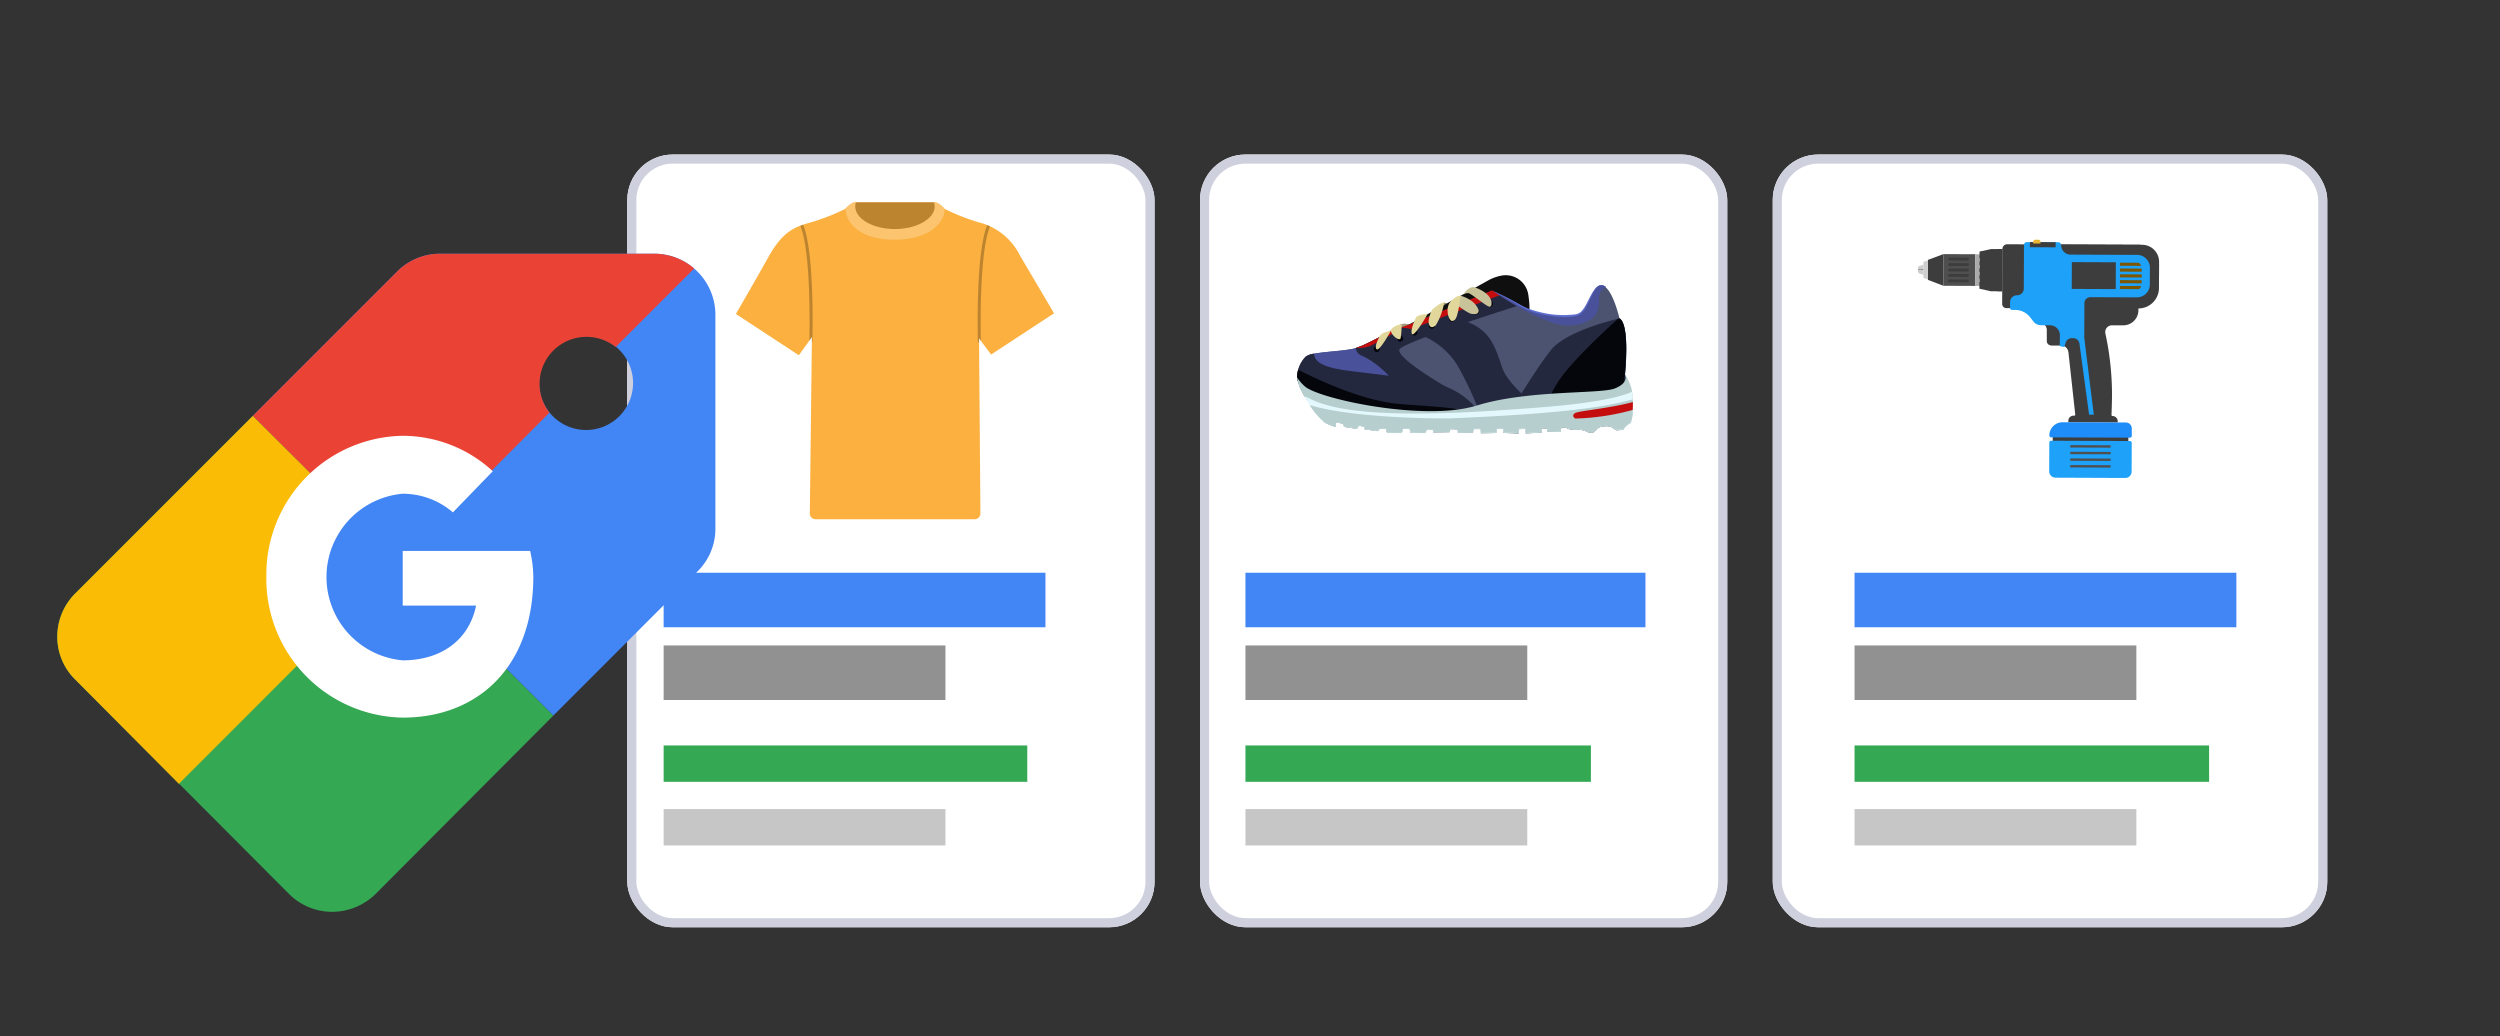
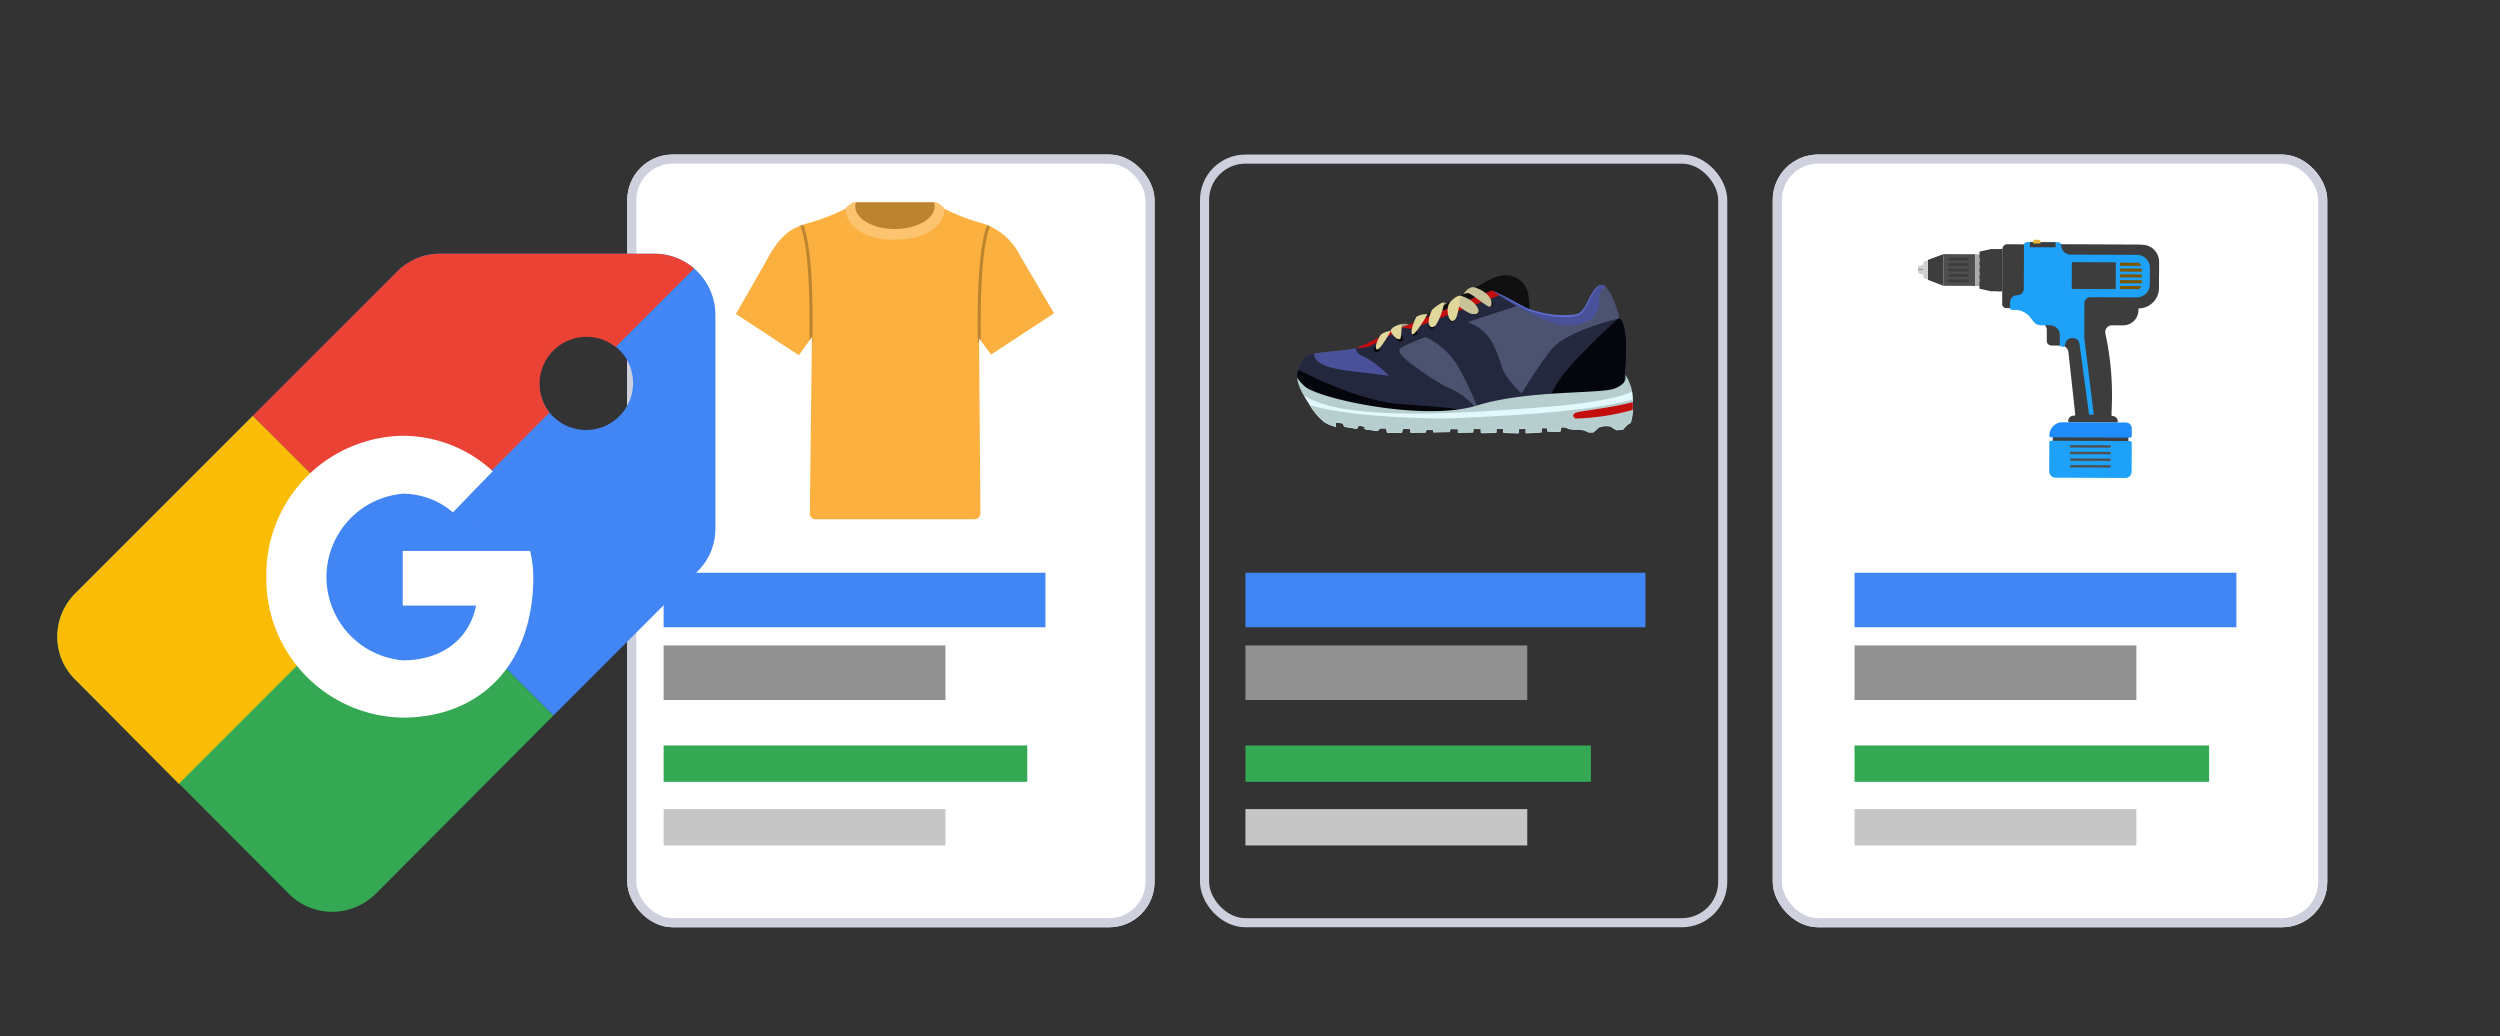
<svg xmlns="http://www.w3.org/2000/svg" height="114" viewBox="0 0 275 114" width="275">
  <rect x="0" y="0" width="275" height="114" fill="#333333" stroke="none" />
  <clipPath id="a">
    <path d="m0 0h34.993v34.864h-34.993z" />
  </clipPath>
  <clipPath id="b">
    <path d="m34.993 12.219-3.746-6.356a6.934 6.934 0 0 0 -4.615-3.669 23.492 23.492 0 0 1 -3.632-1.438c-.718-.794-1.1-.756-1.1-.756h-8.811s-.378-.038-1.1.757a23.492 23.492 0 0 1 -3.666 1.437c-1.74.492-3.1.908-4.691 3.745s-3.632 6.355-3.632 6.355l6.923 4.54 1.438-2-.228 19.402a.643.643 0 0 0 .643.643h17.478a.643.643 0 0 0 .643-.643l-.151-19.256 1.324 1.778z" transform="translate(0 .001)" />
  </clipPath>
  <clipPath id="c">
    <path d="m0 0h36.938v17.389h-36.938z" />
  </clipPath>
  <clipPath id="d">
    <path d="m0 0h.654v.658h-.654z" />
  </clipPath>
  <clipPath id="e">
    <path d="m0 0h.985v1.856h-.985z" />
  </clipPath>
  <clipPath id="f">
    <path d="m0 0h.895v2.092h-.895z" />
  </clipPath>
  <clipPath id="g">
    <path d="m0 0h1.076v1.392h-1.076z" />
  </clipPath>
  <clipPath id="h">
    <path d="m0 0h.643v1.086h-.643z" />
  </clipPath>
  <clipPath id="i">
    <path d="m0 0h72.393v72.365h-72.393z" />
  </clipPath>
  <path d="m0 0h275v114h-275z" fill="none" />
  <g fill="#fff" stroke="#cfd0de">
    <rect height="85" rx="5" stroke="none" width="58" x="69" y="17" />
    <rect fill="none" height="84" rx="4.5" width="57" x="69.5" y="17.5" />
  </g>
  <path d="m73 63h42v6h-42z" fill="#4285f4" />
-   <path d="m73 71h31v6h-31z" fill="#919191" />
+   <path d="m73 71h31v6h-31" fill="#919191" />
  <path d="m73 82h40v4h-40z" fill="#34a853" />
  <path d="m73 89h31v4h-31z" fill="#c6c6c6" />
  <g clip-path="url(#a)" transform="translate(80.949 22.241)">
    <path d="m34.993 12.219-3.746-6.356a6.934 6.934 0 0 0 -4.615-3.669 23.454 23.454 0 0 1 -3.632-1.438c-.718-.794-1.1-.756-1.1-.756h-8.811s-.378-.038-1.1.757a23.492 23.492 0 0 1 -3.666 1.437c-1.74.492-3.1.908-4.691 3.745s-3.632 6.355-3.632 6.355l6.923 4.54 1.438-2-.228 19.402a.643.643 0 0 0 .643.643h17.478a.643.643 0 0 0 .643-.643l-.151-19.256 1.324 1.778z" fill="#fbb03f" transform="translate(0 .001)" />
    <g clip-path="url(#a)" opacity=".25">
      <g clip-path="url(#b)">
        <path d="m38.9 3.1c2.459 0 4.464-1.173 4.464-2.61a1.589 1.589 0 0 0 -.074-.49h-8.814a1.589 1.589 0 0 0 -.076.454c0 1.438 2 2.61 4.464 2.61" transform="translate(-21.387)" />
        <path d="m37.2 4.123h.189c3.9-.038 5.41-2 5.41-3.367-.723-.756-1.063-.756-1.063-.756h-.113a1.475 1.475 0 0 1 .077.453c0 1.362-1.967 2.5-4.388 2.5s-4.35-1.135-4.35-2.5a1.476 1.476 0 0 1 .073-.453h-.113s-.341-.038-1.022.68c0 1.7 1.74 3.443 5.3 3.443" fill="#fff" transform="translate(-19.832 .001)" />
        <g fill="none" stroke="#000" stroke-miterlimit="10" stroke-width=".332">
          <path d="m70.757 18.505s-.34-11.689 1.438-13.505" transform="translate(-43.974 -3.108)" />
          <path d="m19.5 18.505s.34-11.689-1.4-13.505" transform="translate(-11.253 -3.108)" />
        </g>
      </g>
    </g>
  </g>
  <g fill="#fff" stroke="#cfd0de">
-     <rect height="85" rx="5" stroke="none" width="58" x="132" y="17" />
    <rect fill="none" height="84" rx="4.5" width="57" x="132.5" y="17.5" />
  </g>
  <path d="m137 63h44v6h-44z" fill="#4285f4" />
  <path d="m137 71h31v6h-31z" fill="#919191" />
  <path d="m137 82h38v4h-38z" fill="#34a853" />
  <path d="m137 89h31v4h-31z" fill="#c6c6c6" />
  <g clip-path="url(#c)" transform="translate(142.678 30.274)">
    <path d="m156.735 30.011-.422-.111-.513.392.422.02z" fill="#a09b7d" transform="translate(-140.136 -26.894)" />
    <path d="m132.013 4.516a7.827 7.827 0 0 0 -.03-1.981 4.989 4.989 0 0 0 -.07-.5 2.513 2.513 0 0 0 -3.057-1.963 4.917 4.917 0 0 0 -1.227.442l-9.229 5.138z" fill="#0f0f0f" transform="translate(-106.497 -.002)" />
    <path d="m0 21.526a8.714 8.714 0 0 0 1.367 2.5 8.6 8.6 0 0 0 1.7 2.353 5.778 5.778 0 0 0 1.206.483v-.5l.764.121.141.362 1.4.221.2-.352.674.121-.03.271 1.438.211.261-.3h.664l.111.5 1.629-.02.09-.432h.764l.111.432 1.629-.02.131-.3.7.02.04.261 1.8-.03.06-.332.834.02v.384l1.669-.03.03-.382h.824l.02.462 1.679-.03.03-.462.754.02v.432l1.669.07.03-.483.764-.03v.5l1.739-.09v-.462h.593l.07.362 1.387.03.141-.5.553.04s.1.231 1.056.221a2.4 2.4 0 0 1 1.387.312h.5s.462-.4.593-.543a2.3 2.3 0 0 1 1.347-.1 3.786 3.786 0 0 0 .623.392l.714-.06s.432-.925.714-1.015-.151-1.89-.422-3.187c-.03-.141.191-.6.181-.714a3.172 3.172 0 0 0 -.261-1.126s.583-5.439-.593-6.163c0 0-.593-2.644-1.5-3.438a.885.885 0 0 0 -.352-.2c-1.106-.282-1.528 2.493-2.524 3.107s-4.735.171-6.384-.8l-.211-.121c-1.257-.724-2.463-1.327-2.906-1.538l-.171-.08-9.119 3.71h-.895a33.47 33.47 0 0 1 -4.363 2.353l-.6.221a3.92 3.92 0 0 1 -.5.121c-1.2.221-2.956.292-4.062.5a2.051 2.051 0 0 0 -.955.352 3.338 3.338 0 0 0 -.933 2.254q0 .06 0 .121" fill="#4b5370" transform="translate(0 -10.165)" />
    <path d="m238.539 57-3.539.183s2.534-4.243 4.273-6.465c1.568-2.011 6.495-3.257 7.43-3.479l.151-.04c1.176.714.593 6.163.593 6.163a3.018 3.018 0 0 1 .03 2.212c-.05.1-8.928 1.418-8.928 1.418" fill="#24283f" transform="translate(-211.374 -42.455)" />
    <path d="m278.816 56.54-8.616.46c.392-.8.845-1.659 1.337-2.5 1.247-2.091 4.655-5.318 6.806-7.259l.151-.04c1.176.714.593 6.163.593 6.163z" fill="#04060c" transform="translate(-243.035 -42.455)" />
    <path d="m9.3 78.686s.664 3.991 1.669 4.514 9.089 1.267 9.089 1.267a13.653 13.653 0 0 0 -.031-1.467 3.747 3.747 0 0 0 -.523-1.991 29.165 29.165 0 0 0 -2.694-1.679l-.664-.412a1.813 1.813 0 0 1 -.583-.523 2.515 2.515 0 0 1 -.141-.895l-.6.221a3.922 3.922 0 0 1 -.5.121c-1.7.292-4.514.322-5.017.845" fill="#49519b" transform="translate(-8.365 -69.708)" />
    <path d="m76.818 30.755-6.364.1a11.22 11.22 0 0 0 -1.046-2.555 10.625 10.625 0 0 0 -3.217-3.66q-.312-.221-.654-.422a5.6 5.6 0 0 0 -.623-.322 1.05 1.05 0 0 1 -.714-.865l.6-.221a34.23 34.23 0 0 0 4.363-2.353h.9l9.117-3.757.171.08.8.4c.573.292 1.327.694 2.091 1.136-3.755 1.189-13.015 4.195-13.242 4.884-.282.875 4.152 3.539 5.6 4.383a6.611 6.611 0 0 1 2.212 3.167" fill="#24283f" transform="translate(-57.746 -15.021)" />
    <path d="m80.155 17.173-9.792 3.76-1.046-.151a31.662 31.662 0 0 1 -3.64 2.071 4.481 4.481 0 0 1 -1.478.181l.6-.221a33.472 33.472 0 0 0 4.363-2.353h.9l9.118-3.76.171.08.8.4" fill="#c40e0e" transform="translate(-57.746 -15.021)" />
    <path d="m20.464 92.888-15.714-.855-3.448-.9a8.38 8.38 0 0 1 -1.308-2.598 3.4 3.4 0 0 1 .121-.965 3.318 3.318 0 0 1 .8-1.418 2.051 2.051 0 0 1 .955-.352c.01.925 1.1 1.518 3.539 1.85s8.113.875 10.858 1.749a8.155 8.155 0 0 1 4.062 3.268l.131.211" fill="#24283f" transform="translate(.005 -77.174)" />
    <path d="m20.464 108.718-15.714-.854-3.509-.935a7.822 7.822 0 0 1 -1.247-2.564 3.4 3.4 0 0 1 .121-.965c2.7 1.377 7.369 3.469 11.17 3.77 5.037.4 6.364.322 9.048 1.337z" fill="#04060c" transform="translate(.005 -93.005)" />
    <path d="m140.6 49.886a8.274 8.274 0 0 1 3.509 3.114 36.348 36.348 0 0 1 2.835 6.344l7.52-.664s-4.615-2.976-5.449-5.469-1.387-4.2-4.193-5.127-4.223 1.8-4.223 1.8" fill="#24283f" transform="translate(-126.465 -43.079)" />
    <path d="m0 109.492a5.6 5.6 0 0 0 .794 1.961c.121.2.392.362.523.563a8.083 8.083 0 0 0 1.759 2.332 5.778 5.778 0 0 0 1.206.483v-.5l.764.121.141.362 1.4.221.2-.352.674.121-.03.271 1.438.211.261-.3h.664l.111.5 1.629-.02.09-.432h.764l.111.432 1.629-.02.131-.3.7.02.04.261 1.8-.03.06-.332.834.02v.382l1.669-.03.03-.382h.814l.02.462 1.679-.03.03-.462.754.02v.432l1.669.07.03-.483.764-.03v.5l1.739-.09v-.462h.593l.07.362 1.387.03.141-.5.553.04s.1.231 1.056.221a2.4 2.4 0 0 1 1.387.312h.5s.462-.4.593-.543a2.3 2.3 0 0 1 1.347-.1 3.786 3.786 0 0 0 .623.392l.714-.06s.493-.6.774-.694.422-2.091.231-3.418c-.02-.111-.03-.211-.05-.312a2.724 2.724 0 0 0 -.1-.372c-.422-1.146-.633-1.237-.633-1.237s.462.865-1.136 1.488-9.591.141-15.191 1.88-16.82-.623-18.771-2.011a4.514 4.514 0 0 1 -.979-1.089z" fill="#b6cecd" transform="translate(0 -98.131)" />
    <path d="m43.652 130.938c-.282.09-.774.694-.774.694l-.714.06a5.389 5.389 0 0 1 -.623-.392 2.474 2.474 0 0 0 -1.347.1c-.131.131-.442.412-.553.513l-.04.03h-.5a2.441 2.441 0 0 0 -1.387-.312c-.945.01-1.056-.221-1.056-.221l-.553-.04-.141.5-1.387-.03-.07-.362h-.597v.462l-1.739.09v-.5l-.764.03-.03.483-1.669-.07v-.432l-.754-.02-.03.462-1.689.03-.01-.442h-.815l-.03.382-1.669.03v-.383l-.834-.02-.06.332-1.8.03-.04-.261-.7-.02-.131.3-1.629.03-.111-.432h-.764l-.09.432-1.629.02-.111-.5h-.674l-.261.3-1.438-.211.03-.271-.674-.121-.2.352-1.4-.221-.141-.362-.774-.121v.5a5.777 5.777 0 0 1 -1.206-.483 6.548 6.548 0 0 1 -1.669-1.91l-.231-.362c-.131-.2-.251-.412-.372-.613a6.269 6.269 0 0 1 .654.292c4.233 2.141 14.226 1.84 25.869.895 5.66-.462 8.315-1.116 9.541-1.679a8.17 8.17 0 0 1 .07.855 5.585 5.585 0 0 1 -.3 2.564" fill="#e3f8fc" transform="translate(-7.016 -114.682)" />
    <g clip-path="url(#d)" transform="translate(19.394 3.629)">
      <path d="m193.435 36.626a.332.332 0 1 1 -.09-.452.332.332 0 0 1 .09.452" fill="#04060c" transform="translate(-192.832 -36.114)" />
    </g>
    <path d="m171.336 23.938a.352.352 0 0 1 -.322.473h-.352c-.533.01-2.242-1.478-2.363-1.408l1.076-.6a3.989 3.989 0 0 1 1.357.694 2.423 2.423 0 0 1 .6.834" fill="#c9c399" transform="translate(-151.38 -20.148)" />
    <g clip-path="url(#d)" transform="translate(20.902 2.815)">
      <path d="m208.435 28.526a.332.332 0 1 1 -.09-.452.332.332 0 0 1 .09.452" fill="#04060c" transform="translate(-207.832 -28.014)" />
    </g>
    <path d="m183.1 13a3.633 3.633 0 0 1 1.528.814c.613.6.553 1.347.241 1.347s-2.031-1.5-2.343-1.5a1.2 1.2 0 0 0 -.523.121s.462-.774 1.086-.784" fill="#c9c399" transform="translate(-163.702 -11.693)" />
    <g clip-path="url(#d)" transform="translate(16.719 4.454)">
      <path d="m166.835 44.826a.332.332 0 1 1 -.09-.452.332.332 0 0 1 .09.452" fill="#04060c" transform="translate(-166.232 -44.314)" />
    </g>
    <path d="m166.092 22.433s-.382-.121-1.076.6-.261 2.172.131 2.172.523-.473.654-1.025.292-1.749.292-1.749" fill="#e2d79a" transform="translate(-148.096 -20.171)" />
    <g clip-path="url(#d)" transform="translate(14.507 5.228)">
      <path d="m144.835 52.526a.332.332 0 1 1 -.09-.452.332.332 0 0 1 .09.452" fill="#04060c" transform="translate(-144.232 -52.014)" />
    </g>
    <path d="m145.608 29.852a6.946 6.946 0 0 1 -.915 2.493c-.523.462-.784.1-.794-.432a3.348 3.348 0 0 1 .4-1.287s.975-.855 1.3-.774" fill="#e2d79a" transform="translate(-129.431 -26.846)" />
    <g clip-path="url(#d)" transform="translate(12.587 5.972)">
      <path d="m125.735 59.926a.332.332 0 1 1 -.09-.452.332.332 0 0 1 .09.452" fill="#04060c" transform="translate(-125.132 -59.414)" />
    </g>
    <path d="m126.962 42.61a2.191 2.191 0 0 0 -1.186.251c-.161.121-.794 1.669-.513 1.94s1.7-2.2 1.7-2.2" fill="#e2d79a" transform="translate(-112.606 -38.317)" />
    <g clip-path="url(#d)" transform="translate(8.445 7.792)">
      <path d="m84.535 78.026a.332.332 0 1 1 -.09-.452.332.332 0 0 1 .09.452" fill="#04060c" transform="translate(-83.932 -77.514)" />
    </g>
    <path d="m86.585 61.183c-.05.111-.674 1.176-.362 1.468s1.588-2.051 1.588-2.051-1.036.181-1.217.583" fill="#e2d79a" transform="translate(-77.476 -54.508)" />
    <path d="m214.8 11.555c.08.06 5.68 3.991 8.5 3.75s3.127-1.649 3.117-2.845.774-1.337.774-1.337a.885.885 0 0 0 -.352-.2c-1.106-.282-1.528 2.493-2.523 3.107s-4.735.171-6.384-.8c-1.327-.784-2.654-1.438-3.117-1.669" fill="#49519b" transform="translate(-193.205 -9.805)" />
    <path d="m214.8 11.555c.08.06 5.68 3.991 8.5 3.75s3.127-1.649 3.117-2.845.774-1.337.774-1.337a.885.885 0 0 0 -.352-.2c-1.106-.282-1.528 2.493-2.523 3.107s-4.735.171-6.384-.8c-1.327-.784-2.654-1.438-3.117-1.669" fill="#49519b" transform="translate(-193.205 -9.805)" />
    <path d="m227.266 10.9c-1.327-1.076-1.7 2.232-2.825 2.976-.955.6-3.5.2-4.595-.08-1.8-.473-1.609-.7-4.946-2.463 3.1 1.367 2.986 1.78 4.987 2.272a10.5 10.5 0 0 0 4.062.271c.372-.09.593-.2.985-.8.623-1.025 1.3-3.137 2.343-2.172" fill="#5d6dce" transform="translate(-193.295 -9.578)" />
    <path d="m49.049 138.494c-.282.09-.774.694-.774.694l-.714.06a5.388 5.388 0 0 1 -.623-.392 2.474 2.474 0 0 0 -1.347.1c-.131.131-.442.412-.553.513l-.241.03h-.3a2.441 2.441 0 0 0 -1.387-.312c-.945.01-1.056-.221-1.056-.221l-.553-.04-.141.5-1.387-.03-.07-.362h-.593v.463l-1.739.09v-.5l-.764.03-.03.483-1.669-.07v-.43l-.754-.02-.03.462-1.689.03-.01-.442h-.814l-.03.382-1.669.03v-.382l-.834-.02-.06.332-1.8.03-.04-.261-.7-.02-.131.3-1.629.03-.111-.432h-.764l-.09.432-1.629.02-.111-.5h-.674l-.261.3-1.438-.211.03-.271-.674-.121-.2.352-1.4-.221-.141-.362-.774-.121v.5a5.779 5.779 0 0 1 -1.206-.483 6.549 6.549 0 0 1 -1.669-1.91c5.1 1.548 15.232 1.468 15.232 1.468s10.547-.372 16.006-1.227a35.912 35.912 0 0 0 4.293-.865c0 .09.01.181.01.271 0 .292 0 .593-.02.865a2.828 2.828 0 0 1 -.282 1.428" fill="#b6cecd" transform="translate(-12.413 -122.237)" />
    <path d="m308.673 139.665a26.081 26.081 0 0 1 -6.314.945c-.211-.141-.362-.362-.05-.583s2.151-.352 4.806-.865c.7-.141 1.206-.261 1.578-.362 0 .292 0 .593-.02.865" fill="#c40e0e" transform="translate(-271.756 -124.845)" />
    <path d="m112.606 53.145-.925.322-.181-.231.282-.151a1.41 1.41 0 0 1 .814.06" fill="#a09b7d" transform="translate(-100.29 -47.717)" />
    <g clip-path="url(#d)" transform="translate(11.019 6.645)">
      <path d="m110.135 66.626a.332.332 0 1 1 -.09-.452.332.332 0 0 1 .09.452" fill="#04060c" transform="translate(-109.532 -66.114)" />
    </g>
    <path d="m103.866 53.4a8.274 8.274 0 0 1 -.1 1.548c-.121.422-1.056-.342-1.066-.814s1.166-.734 1.166-.734" fill="#e2d79a" transform="translate(-92.374 -48.031)" />
    <g clip-path="url(#e)" opacity=".48" transform="translate(14.678 3.398)">
      <path d="m147.013 33.8-.694.523s-.5 1.277-.181 1.337.875-1.86.875-1.86" fill="#e2d79a" transform="translate(-146.027 -33.8)" />
    </g>
    <g clip-path="url(#f)" opacity=".48" transform="translate(16.769 2.584)">
      <path d="m167.672 25.7-.714.452s-.392 1.709-.03 1.639.734-2.091.734-2.091" fill="#e2d79a" transform="translate(-166.777 -25.7)" />
    </g>
    <g clip-path="url(#g)" opacity=".48" transform="translate(12.828 4.544)">
      <path d="m128.7 45.2-.5.03s-.8 1.518-.5 1.357a6.425 6.425 0 0 0 1-1.377" fill="#e2d79a" transform="translate(-127.624 -45.2)" />
    </g>
    <g clip-path="url(#h)" opacity=".48" transform="translate(10.546 5.56)">
      <path d="m105.453 55.21-.553.473s.171.855.483.533.08-1.015.08-1.015" fill="#e2d79a" transform="translate(-104.9 -55.21)" />
    </g>
  </g>
  <g fill="#fff" stroke="#cfd0de">
    <rect height="85" rx="5" stroke="none" width="61" x="195" y="17" />
    <rect fill="none" height="84" rx="4.5" width="60" x="195.5" y="17.5" />
  </g>
  <path d="m204 63h42v6h-42z" fill="#4285f4" />
  <path d="m204 71h31v6h-31z" fill="#919191" />
  <path d="m204 82h39v4h-39z" fill="#34a853" />
  <path d="m204 89h31v4h-31z" fill="#c6c6c6" />
  <path d="m0 0h.881v8.316h-.881z" fill="#3d3d3d" transform="matrix(.004 -1 1 .004 225.798 48.892)" />
  <path d="m0 0h3.485v3.485h-3.485z" fill="#4f4f4f" transform="matrix(.004 -1 1 .004 213.774 31.437)" />
  <path d="m237.71 45.243h-1.257l-1.256-.283.016-4.081 1.258-.273h1.257z" fill="#3d3d3d" transform="translate(-17.467 -13.205)" />
  <path d="m0 0h3.485v.473h-3.485z" fill="#aaa" transform="matrix(.004 -1 1 .004 217.259 31.451)" />
  <path d="m223.883 45.364-1.706-.651.009-2.2 1.711-.638z" fill="#3d3d3d" transform="translate(-10.108 -13.928)" />
  <path d="m221.529 45.559-.416-.131a.118.118 0 0 1 -.082-.113l.006-1.6a.118.118 0 0 1 .083-.112l.417-.128z" fill="#cecece" transform="translate(-9.461 -14.832)" />
  <path d="m220.272 45.659-.454-.159a.2.2 0 0 1 -.132-.187v-.441a.2.2 0 0 1 .134-.186l.455-.155z" fill="#cecece" transform="translate(-8.701 -15.426)" />
  <path d="m0 0h.056v.587h-.056z" fill="#606060" transform="matrix(.004 -1 1 .004 210.986 29.695)" />
  <g fill="#3d3d3d">
    <path d="m236 42.38h-.775v-.4h.775a.2.2 0 0 1 .2.2.2.2 0 0 1 -.2.2z" transform="translate(-17.483 -13.983)" />
    <path d="m236 44.122h-.775v-.4h.775a.2.2 0 0 1 .2.2.2.2 0 0 1 -.2.2z" transform="translate(-17.479 -14.967)" />
    <path d="m235.99 45.864h-.775v-.4h.775a.2.2 0 0 1 .2.2.2.2 0 0 1 -.2.2z" transform="translate(-17.475 -15.952)" />
    <path d="m235.983 47.606h-.775v-.4h.775a.2.2 0 0 1 .2.2.2.2 0 0 1 -.2.2z" transform="translate(-17.471 -16.936)" />
    <path d="m235.976 49.348h-.775v-.4h.775a.2.2 0 0 1 .2.2.2.2 0 0 1 -.2.2z" transform="translate(-17.468 -17.92)" />
    <path d="m255.979 39.442-14.456-.056a.535.535 0 0 0 -.538.534l-.023 6.027a.467.467 0 0 0 .465.469h.974a2.079 2.079 0 0 1 1.629.8l.381.487a1.046 1.046 0 0 0 .819.4.652.652 0 0 1 .649.655v1.251a.493.493 0 0 0 .491.495h1.027a.863.863 0 0 1 .855.768l.748 6.843a.115.115 0 0 1 -.115.127h-.074a.571.571 0 0 0 -.574.569v.157l5.435.021v-.134a.572.572 0 0 0 -.569-.574.115.115 0 0 1 -.114-.119l.038-1.146a31.731 31.731 0 0 0 -.711-7.812.739.739 0 0 1 .725-.9h1.237a1.664 1.664 0 0 0 1.671-1.658v-.2a2.252 2.252 0 0 0 2.261-2.243l.01-2.508a2.253 2.253 0 0 0 -2.241-2.253z" transform="translate(-20.724 -12.518)" />
    <path d="m227.472 43.09 2.1.008v-.317l-2.1-.008a.158.158 0 0 0 -.159.158.159.159 0 0 0 .159.159z" transform="translate(-13.012 -14.432)" />
    <path d="m227.467 44.467 2.1.008v-.317l-2.1-.008a.158.158 0 0 0 -.159.158.159.159 0 0 0 .159.159z" transform="translate(-13.009 -15.21)" />
    <path d="m227.461 45.844 2.1.008v-.317l-2.1-.008a.159.159 0 0 0 -.159.158.159.159 0 0 0 .159.159z" transform="translate(-13.006 -15.988)" />
    <path d="m227.456 47.221 2.1.008v-.317l-2.1-.008a.159.159 0 0 0 -.159.158.158.158 0 0 0 .159.159z" transform="translate(-13.003 -16.766)" />
    <path d="m227.451 48.6 2.1.008v-.318l-2.1-.008a.158.158 0 0 0 -.159.158.159.159 0 0 0 .159.16z" transform="translate(-13 -17.545)" />
    <path d="m266.079 42.932.006-1.579a1.875 1.875 0 0 0 -1.867-1.882l-9.344-.036 2.932 3.441z" transform="translate(-28.585 -12.546)" />
    <path d="m250.954 58.951a.65.65 0 0 1 .558.645v1.251a.493.493 0 0 0 .491.495h1.027a.851.851 0 0 1 .2.027l.369-2.8-2.674-.01z" transform="translate(-26.351 -23.356)" />
  </g>
  <path d="m256.923 40.244-7.309-.029a1.044 1.044 0 0 1 -1.04-1.048.314.314 0 0 0 -.313-.315l-3.459-.013a.314.314 0 0 0 -.315.313l-.019 4.8a.74.74 0 0 1 -.743.737h-.012a.752.752 0 0 0 -.755.749v.661a.2.2 0 0 0 .2.2h.369a2.08 2.08 0 0 1 1.63.8l.381.487a1.042 1.042 0 0 0 .516.353l.307.048h.989a1.1 1.1 0 0 1 1.091 1.1l-.021 1.106a.105.105 0 0 0 .082.1l.328.072a.1.1 0 0 0 .122-.071l.13-.414a.694.694 0 0 1 .662-.478h.16a.694.694 0 0 1 .685.6l1.061 7.816h.517l-1.048-8.461.015-3.811a.652.652 0 0 1 .655-.649l5.118.02a1.418 1.418 0 0 0 1.423-1.413l.007-1.842a1.418 1.418 0 0 0 -1.414-1.418z" fill="#1ea1f9" transform="translate(-21.85 -12.208)" />
  <path d="m0 0h4.637v.529h-4.637z" fill="#3d3d3d" transform="matrix(.004 -1 1 .004 219.715 32.036)" />
  <path d="m0 0h2.948v4.839h-2.948z" fill="#3d3d3d" transform="matrix(.004 -1 1 .004 227.891 31.781)" />
  <path d="m272.84 44.055-2.065-.008v.341l2.335.009a1.024 1.024 0 0 0 -.27-.342z" fill="#7c5600" transform="translate(-37.57 -15.152)" />
  <path d="m0 0h.341v2.388h-.341z" fill="#7c5600" transform="matrix(.004 -1 1 .004 233.201 29.876)" />
  <path d="m0 0h.341v2.388h-.341z" fill="#7c5600" transform="matrix(.004 -1 1 .004 233.199 30.516)" />
  <path d="m0 0h.341v2.388h-.341z" fill="#7c5600" transform="matrix(.004 -1 1 .004 233.196 31.156)" />
  <path d="m270.752 49.933v.341l2.1.008a1.029 1.029 0 0 0 .252-.34z" fill="#7c5600" transform="translate(-37.557 -18.478)" />
  <path d="m0 0h.564v2.828h-.564z" fill="#3d3d3d" transform="matrix(.004 -1 1 .004 223.288 27.195)" />
  <path d="m249.377 38.24h-.329a.235.235 0 0 0 -.236.234v.188h.8v-.188a.235.235 0 0 0 -.235-.234z" fill="#eab532" transform="translate(-25.159 -11.87)" />
  <path d="m261.747 86.1-8.65-.033a.209.209 0 0 1 -.208-.209 1.46 1.46 0 0 1 1.466-1.454l6.95.027a.658.658 0 0 1 .655.66v.8a.208.208 0 0 1 -.213.209z" fill="#1e8cf9" transform="translate(-27.463 -37.957)" />
  <path d="m261.214 93.175-7.658-.03a.705.705 0 0 1 -.7-.708l.012-3.151a.209.209 0 0 1 .21-.208l8.65.034a.208.208 0 0 1 .207.209l-.012 3.151a.7.7 0 0 1 -.709.703z" fill="#1ea1f9" transform="translate(-27.444 -40.599)" />
  <path d="m0 0h.264v4.448h-.264z" fill="#4f4f4f" transform="matrix(.004 -1 1 .004 227.73 49.226)" />
  <path d="m0 0h.264v4.448h-.264z" fill="#4f4f4f" transform="matrix(.004 -1 1 .004 227.727 49.957)" />
  <path d="m0 0h.264v4.448h-.264z" fill="#4f4f4f" transform="matrix(.004 -1 1 .004 227.725 50.688)" />
  <path d="m0 0h.264v4.448h-.264z" fill="#4f4f4f" transform="matrix(.004 -1 1 .004 227.722 51.419)" />
  <g clip-path="url(#i)" transform="translate(6.301 27.91)">
    <g fill-rule="evenodd">
      <path d="m67.056 19.39a5.166 5.166 0 1 0 -5.166-5.166 5.166 5.166 0 0 0 5.166 5.166m-36.656-1.557 15.851-15.852a6.652 6.652 0 0 1 4.742-1.981h23.565a6.723 6.723 0 0 1 6.722 6.652s0 0 0 .07v23.495a6.581 6.581 0 0 1 -1.98 4.741l-15.853 15.851z" fill="#4285f4" transform="translate(-8.887)" />
      <path d="m54.56 58.177-19.531 19.6a6.864 6.864 0 0 1 -4.741 1.981 6.723 6.723 0 0 1 -4.812-1.981l-23.495-23.563a6.581 6.581 0 0 1 -1.981-4.742 6.723 6.723 0 0 1 1.981-4.741l19.532-19.531z" fill="#34a853" transform="translate(0 -7.367)" />
      <path d="m13.375 65.678-11.394-11.464a6.581 6.581 0 0 1 -1.981-4.742 6.723 6.723 0 0 1 1.981-4.741l19.532-19.531 16.205 16.134z" fill="#fbbc05" transform="translate(0 -7.367)" />
      <path d="m78.945 1.628a6.723 6.723 0 0 0 -4.387-1.628h-23.565a6.652 6.652 0 0 0 -4.741 1.981l-15.852 15.852 16.205 16.134 16.418-16.488a5.166 5.166 0 0 1 7.289-7.218z" fill="#ea4335" transform="translate(-8.887)" />
    </g>
    <path d="m48.944 35.8a10.473 10.473 0 1 1 -7.451 3.042 10.473 10.473 0 0 1 7.451-3.042" fill="#4285f4" transform="translate(-11.226 -10.466)" />
    <path d="m61.514 40.967h-14.014v6.015h8.067c-.776 3.818-3.89 6.018-8.067 6.018a9.2 9.2 0 0 1 0-18.328 8.492 8.492 0 0 1 5.52 2.052l4.387-4.529a14.648 14.648 0 0 0 -9.907-3.895 15.258 15.258 0 0 0 -15 15.5 15.258 15.258 0 0 0 15 15.5c8.28 0 14.365-5.59 14.365-15.5a13.3 13.3 0 0 0 -.351-2.833z" fill="#fff" fill-rule="evenodd" transform="translate(-9.501 -8.273)" />
  </g>
</svg>